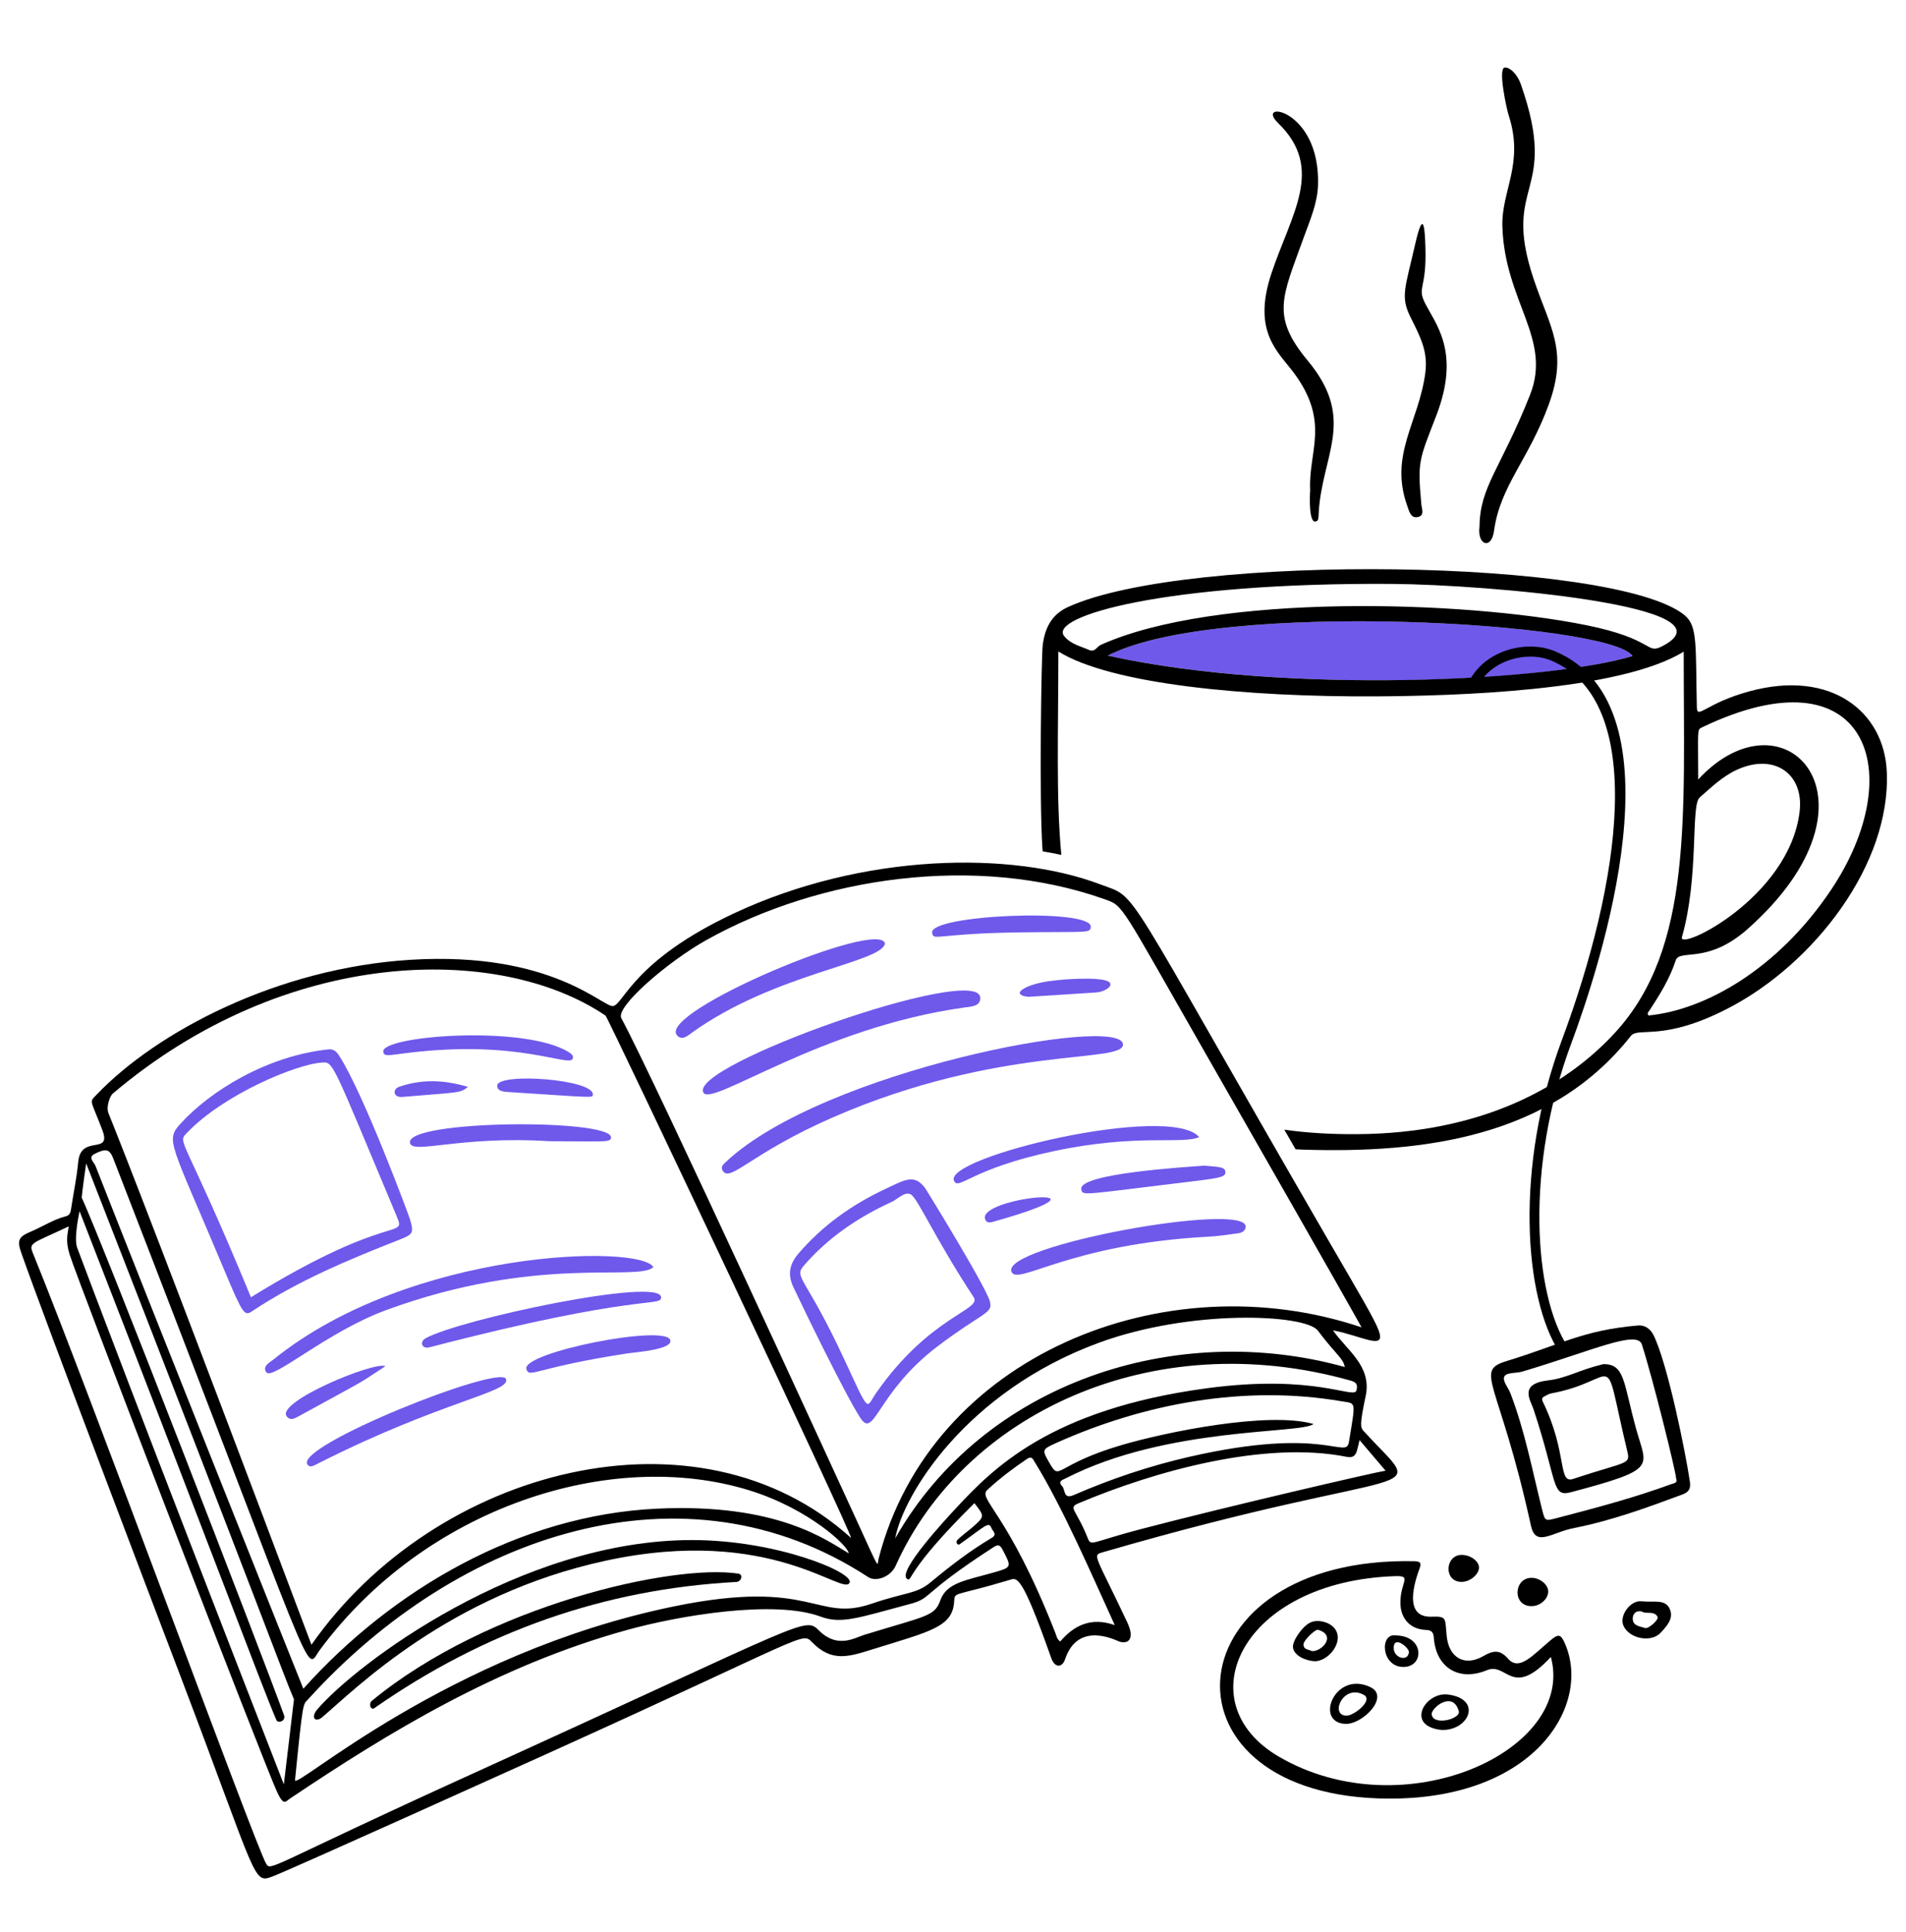
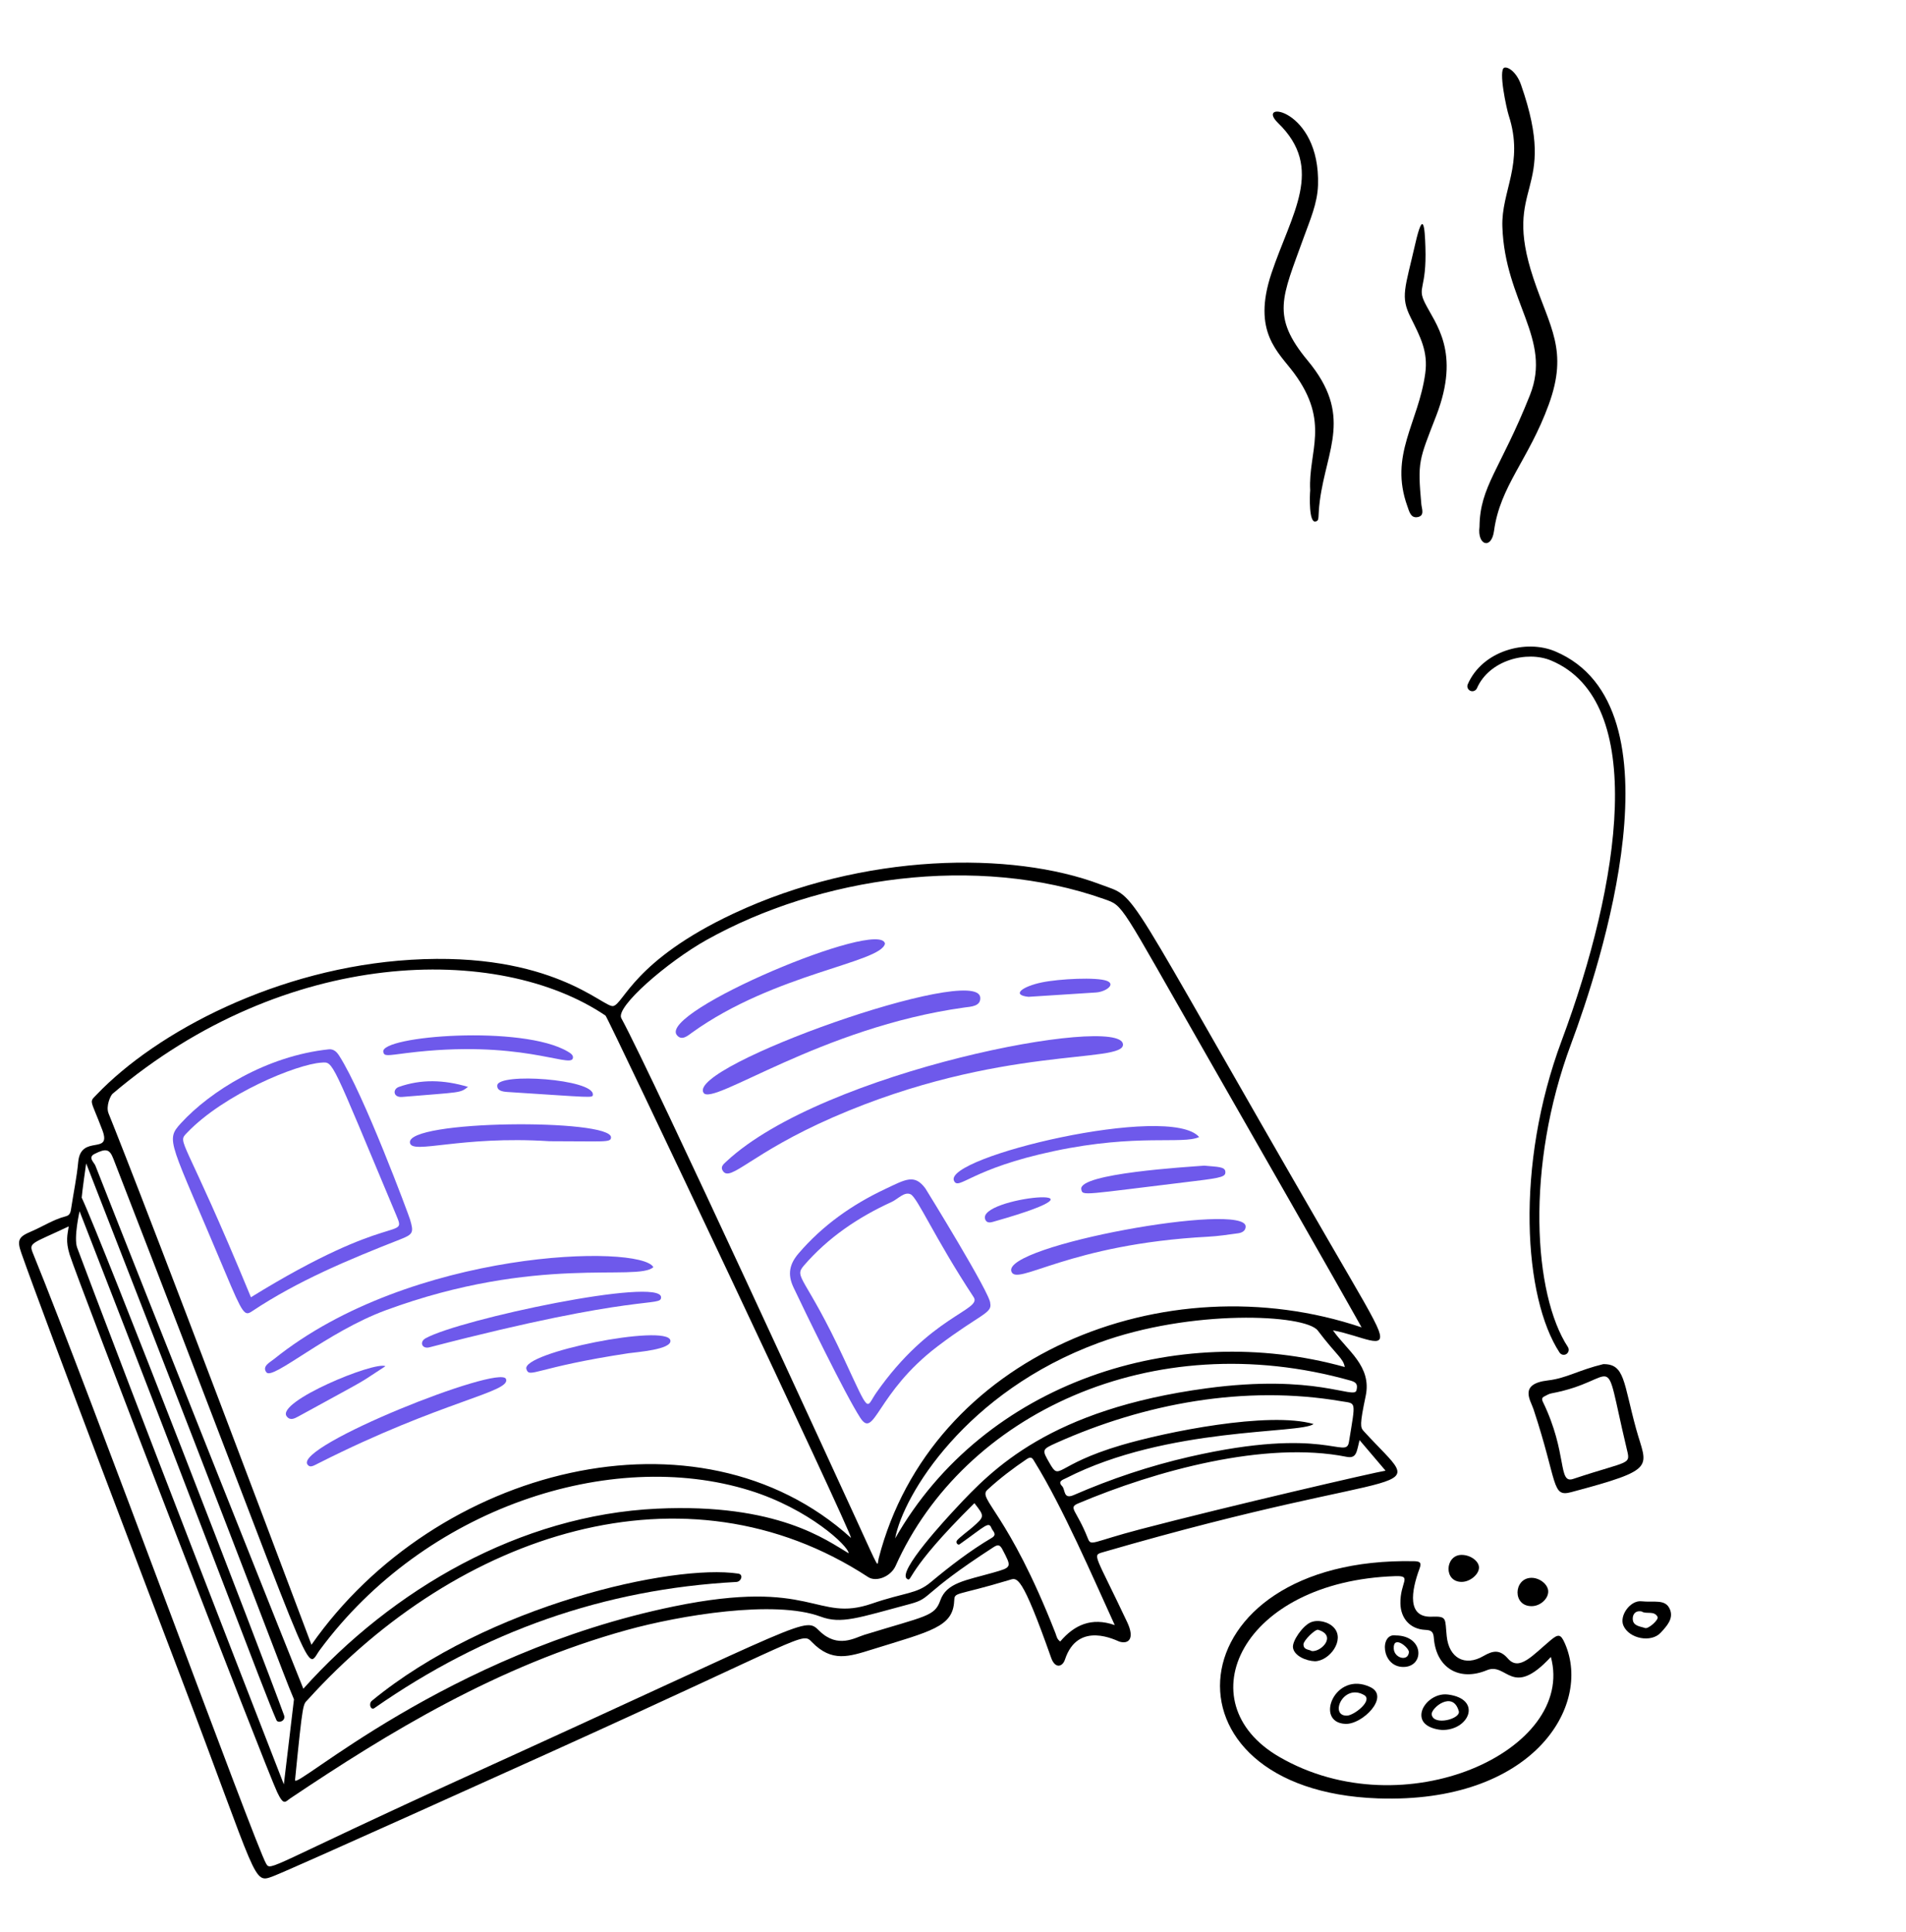
<svg xmlns="http://www.w3.org/2000/svg" width="73" height="74" viewBox="0 0 73 74" fill="none">
  <g clip-path="url(#clip0_578_16235)">
    <path d="M56.665 20.176C56.68 18.625 57.461 17.989 58.598 15.13C59.455 12.974 57.638 11.571 57.541 8.68C57.495 7.314 58.385 6.273 57.784 4.421C57.702 4.169 57.379 2.68 57.613 2.593C57.751 2.543 58.084 2.755 58.255 3.246C59.736 7.49 57.494 6.946 58.73 10.659C59.357 12.542 60.077 13.411 59.318 15.492C58.546 17.611 57.454 18.608 57.221 20.334C57.123 21.061 56.572 20.887 56.665 20.176L56.665 20.176Z" fill="black" />
    <path d="M50.18 18.769C50.102 17.293 50.959 16.182 49.564 14.293C48.962 13.478 47.944 12.721 48.698 10.464C49.463 8.177 50.745 6.453 48.951 4.712C48.03 3.819 50.571 4.142 50.48 7.087C50.458 7.795 50.168 8.442 49.931 9.1C49.107 11.391 48.667 12.101 50.087 13.813C51.819 15.9 50.816 17.176 50.55 19.171C50.463 19.825 50.554 19.943 50.378 19.973C50.131 20.014 50.159 19.02 50.181 18.769H50.18Z" fill="black" />
    <path d="M54.593 9.457C54.646 11.091 54.269 10.976 54.57 11.591C54.969 12.404 55.959 13.468 55.005 15.93C54.343 17.638 54.289 17.67 54.437 19.31C54.452 19.48 54.579 19.757 54.289 19.805C54.027 19.849 53.973 19.582 53.903 19.389C53.196 17.427 54.325 16.204 54.587 14.303C54.703 13.463 54.399 12.904 54.024 12.15C53.63 11.358 53.812 11.055 54.204 9.341C54.515 7.983 54.569 8.72 54.593 9.457L54.593 9.457Z" fill="black" />
    <path d="M52.776 68.876C44.102 68.571 44.924 59.601 54.162 59.792C54.386 59.797 54.453 59.845 54.369 60.073C54.043 60.95 53.892 61.95 54.827 61.917C55.44 61.895 55.338 61.983 55.41 62.67C55.496 63.495 56.103 63.841 56.819 63.422C57.196 63.202 57.453 63.176 57.754 63.521C58.188 64.02 58.696 63.398 59.395 62.813C59.689 62.567 59.781 62.585 59.938 62.947C60.988 65.352 58.684 69.083 52.776 68.876V68.876ZM59.398 63.459C57.895 65.082 57.725 63.643 56.946 63.967C55.881 64.41 55.001 63.872 54.916 62.729C54.898 62.481 54.809 62.432 54.581 62.421C54.01 62.391 53.649 61.987 53.636 61.416C53.619 60.594 54.107 60.343 53.446 60.364C47.545 60.555 45.391 65.191 48.99 67.283C53.784 70.069 60.37 67.031 59.398 63.458L59.398 63.459Z" fill="black" />
    <path d="M63.96 61.64C64.106 61.997 63.833 62.28 63.608 62.527C63.243 62.927 62.395 62.761 62.177 62.259C62.009 61.874 62.446 61.283 62.863 61.327C63.36 61.379 63.79 61.226 63.96 61.64ZM62.877 61.717C62.623 61.669 62.534 61.838 62.534 61.99C62.533 62.28 62.816 62.284 63.009 62.352C63.132 62.395 63.54 62.033 63.486 61.926C63.356 61.67 63.047 61.836 62.877 61.717Z" fill="black" />
    <path d="M58.677 61.513C57.919 61.532 57.967 60.451 58.638 60.429C58.953 60.418 59.279 60.666 59.296 60.929C59.315 61.215 59.008 61.505 58.677 61.513V61.513Z" fill="black" />
    <path d="M55.961 59.551C56.297 59.54 56.634 59.773 56.645 60.023C56.656 60.285 56.313 60.58 55.991 60.584C55.286 60.595 55.34 59.571 55.961 59.551H55.961Z" fill="black" />
    <path d="M50.363 63.624C50.009 63.609 49.562 63.411 49.521 63.098C49.488 62.848 49.888 62.274 50.192 62.137C50.466 62.014 50.88 62.106 51.092 62.339C51.515 62.803 50.935 63.607 50.363 63.624ZM50.241 63.234C50.611 63.271 51.211 62.639 50.484 62.419C50.376 62.387 49.925 62.825 49.923 62.975C49.922 63.197 50.139 63.166 50.241 63.234H50.241Z" fill="black" />
    <path d="M51.531 66.022C50.323 65.975 51.13 63.964 52.486 64.615C53.246 64.98 52.183 66.048 51.531 66.022ZM51.592 65.706C51.864 65.697 52.602 65.121 52.242 64.916C51.442 64.46 50.9 65.73 51.592 65.706Z" fill="black" />
    <path d="M55.212 66.255C55.574 66.255 54.383 66.329 54.441 65.636C54.473 65.257 54.948 64.832 55.458 64.898C56.786 65.07 56.271 66.286 55.212 66.255ZM55.872 65.537C55.644 64.719 54.795 65.423 54.834 65.665C54.905 66.11 55.953 65.831 55.872 65.537Z" fill="black" />
    <path d="M53.464 62.635C54.552 62.648 54.563 63.835 53.755 63.842C52.893 63.849 52.831 62.528 53.464 62.635ZM53.962 63.267C53.951 63.084 53.352 62.604 53.381 63.142C53.401 63.513 53.94 63.65 53.962 63.267Z" fill="black" />
    <path d="M62.665 54.73C62.172 52.941 62.236 52.231 61.403 52.245C60.454 52.475 59.993 52.786 59.292 52.867C58.155 52.998 58.621 53.628 58.733 53.969C59.672 56.808 59.418 57.35 60.174 57.148C63.524 56.255 63.072 56.21 62.665 54.73V54.73ZM60.252 56.641C59.658 56.839 60.051 55.663 59.091 53.685C59.032 53.564 59.074 53.516 59.165 53.471C59.247 53.43 59.33 53.38 59.419 53.364C62.1 52.863 61.349 51.466 62.291 55.434C62.459 56.14 62.491 55.895 60.252 56.641Z" fill="black" />
-     <path d="M62.525 25.123C59.235 26.14 49.091 26.582 42.428 25.11C46.648 22.918 61.704 23.847 62.525 25.123Z" fill="#6E59EB" />
-     <path d="M64.722 56.74C64.562 55.656 63.873 52.224 63.328 51.129C63.214 50.901 63.006 50.74 62.735 50.764C60.621 50.945 59.777 51.494 57.721 52.121C56.425 52.515 57.402 52.816 58.634 58.426C58.819 59.27 59.405 58.693 60.304 58.517C61.727 58.237 63.08 57.74 64.433 57.238C64.694 57.14 64.761 57.005 64.722 56.74ZM64.016 56.838C62.584 57.364 61.112 57.752 59.639 58.137C59.172 58.259 59.176 58.269 59.057 57.791C58.685 56.304 58.4 54.793 57.847 53.354C57.761 53.132 57.517 52.865 57.626 52.702C57.722 52.558 58.074 52.597 58.306 52.529C60.977 51.734 62.699 50.924 62.883 51.49C63.293 52.756 64.189 56.371 64.195 56.617C64.262 56.8 64.125 56.799 64.016 56.838L64.016 56.838Z" fill="black" />
    <path d="M59.891 51.888C59.829 51.888 59.767 51.857 59.731 51.801C58.36 49.709 58.016 44.666 59.814 39.849C62.057 33.837 63.13 26.858 59.408 25.297C58.479 24.907 57.036 25.286 56.567 26.358C56.524 26.455 56.411 26.5 56.315 26.457C56.218 26.415 56.173 26.302 56.216 26.205C56.779 24.917 58.444 24.477 59.556 24.943C64.554 27.039 61.291 36.985 60.172 39.983C58.417 44.686 58.732 49.578 60.051 51.591C60.134 51.719 60.042 51.888 59.891 51.888L59.891 51.888Z" fill="black" />
-     <path d="M72.264 29.548C72.162 27.277 70.154 25.62 67.004 26.476C65.336 26.93 65.003 27.565 64.99 27.098C64.935 24.773 65.034 23.985 64.526 23.566C61.884 21.386 45.483 21.155 40.905 23.248C40.261 23.542 40.017 24.072 39.936 24.709C39.886 25.102 39.797 30.634 39.926 32.498C39.929 32.534 39.932 32.57 39.935 32.606C40.18 32.646 40.418 32.691 40.649 32.742C40.442 30.529 40.535 28.058 40.535 24.95C42.544 26.205 47.751 26.699 52.71 26.67C55.617 26.653 62.012 26.485 64.486 24.957C64.486 31.309 64.837 36.288 61.871 39.534C59.923 41.666 56.693 43.409 51.968 43.437C50.976 43.442 50.05 43.39 49.189 43.265C49.334 43.517 49.479 43.768 49.621 44.016C49.712 44.022 49.803 44.026 49.893 44.029C54.467 44.175 59.38 43.581 62.458 39.679C62.752 39.307 63.679 39.927 66.224 38.598C69.47 36.905 72.425 33.115 72.264 29.548ZM42.428 25.11C46.648 22.919 61.704 23.848 62.526 25.124C59.448 26.074 49.297 26.628 42.428 25.11ZM63.66 24.751C63.032 25.075 63.377 24.473 60.758 23.944C56.014 22.985 46.543 22.721 42.163 24.697C42.015 24.762 41.935 24.989 41.716 24.894C41.376 24.746 40.993 24.664 40.753 24.355C40.173 23.605 44.611 22.304 53.322 22.363C56.936 22.388 66.63 23.219 63.66 24.751ZM64.418 35.891C65.084 33.546 64.747 30.848 65.097 30.542C65.544 30.152 65.97 29.737 66.518 29.484C67.957 28.822 69.104 29.64 68.924 31.096C68.517 34.395 64.258 36.45 64.418 35.891ZM70.113 34.106C68.082 37.12 65.31 38.681 63.138 38.892C63.068 38.797 63.143 38.749 63.176 38.698C63.57 38.093 63.953 37.481 64.178 36.787C64.326 36.324 65.373 36.96 66.927 35.586C72.486 30.664 68.361 26.261 65.041 29.854C65.041 27.947 64.99 27.952 65.179 27.861C71.531 24.812 73.154 29.593 70.113 34.106Z" fill="black" />
    <path d="M42.241 59.448C54.599 55.86 54.753 57.569 52.23 54.81C52.099 54.668 52.074 54.565 52.306 53.463C52.547 52.322 51.603 51.733 51.052 50.951C52.171 51.161 53.1 51.75 52.803 50.952C52.636 50.505 52.059 49.542 50.949 47.627C42.753 33.476 43.668 34.449 42.138 33.869C38.765 32.592 33.074 32.653 28.096 34.987C24.273 36.781 23.89 38.444 23.487 38.53C23.114 38.609 21.162 36.429 15.739 36.758C10.625 37.068 5.999 39.518 3.702 41.921C3.403 42.234 3.459 42.066 3.919 43.278C4.293 44.264 3.096 43.419 2.996 44.5C2.942 45.089 2.817 45.672 2.729 46.259C2.707 46.402 2.694 46.539 2.522 46.582C2.043 46.704 1.631 46.98 1.182 47.169C0.703 47.371 0.647 47.503 0.819 47.994C1.72 50.558 5.969 61.718 6.936 64.259C9.908 72.076 9.678 72.151 10.452 71.86C11.165 71.591 20.531 67.356 20.967 67.16C30.983 62.632 30.707 62.491 31.097 62.89C31.862 63.676 32.514 63.447 33.414 63.168C35.653 62.472 36.494 62.311 36.545 61.32C36.565 60.949 36.552 61.147 38.674 60.507C38.953 60.423 39.123 60.271 40.261 63.496C40.412 63.922 40.696 63.839 40.787 63.561C41.288 62.039 42.773 62.842 42.875 62.872C43.23 62.978 43.468 62.756 43.172 62.128C41.935 59.504 41.818 59.571 42.241 59.448ZM51.952 53.25C51.862 53.607 50.396 52.607 46.217 53.169C40.214 53.977 38.012 56.26 36.615 57.761C36.296 58.104 34.332 60.208 34.742 60.47C34.949 60.602 34.633 60.221 37.32 57.569C37.717 58.079 37.716 58.075 37.245 58.493C37.146 58.581 36.75 58.878 36.654 58.996C36.585 59.081 36.69 59.189 36.75 59.146C37.762 58.427 37.867 58.256 37.976 58.529C38.023 58.647 38.21 58.764 37.981 58.9C37.147 59.393 36.383 59.984 35.639 60.603C35.096 61.055 34.67 60.978 33.392 61.417C31.244 62.156 31.16 60.422 25.809 61.523C17.088 63.316 11.257 68.612 11.3 68.174C11.605 65.097 11.607 65.295 11.788 65.095C17.561 58.715 26.237 55.813 33.251 60.4C33.558 60.6 34.116 60.386 34.303 59.969C36.896 54.171 44.116 50.727 51.737 52.878C51.968 52.943 52.003 53.044 51.952 53.25ZM42.94 55.349C40.375 56.107 40.613 56.752 40.2 56.039C39.903 55.525 39.897 55.513 40.463 55.259C43.825 53.753 47.666 53.03 51.382 53.667C51.952 53.764 51.925 53.619 51.665 55.223C51.552 55.92 50.784 54.595 45.556 55.793C44.033 56.142 42.556 56.636 41.124 57.259C40.717 57.437 40.807 57.048 40.68 56.918C40.495 56.728 40.709 56.673 40.831 56.611C44.703 54.631 49.812 54.924 50.311 54.538C48.587 54.044 44.66 54.84 42.94 55.349V55.349ZM51.505 52.355C45.049 50.556 37.69 52.935 34.284 58.919C34.599 57.242 37.003 53.3 42.07 51.432C45.616 50.125 49.996 50.331 50.472 50.959C51.209 51.932 51.444 52.014 51.505 52.355ZM27.064 35.997C31.386 33.582 37.395 32.7 42.292 34.434C43.05 34.703 42.846 34.535 46.208 40.408C51.756 50.103 51.805 50.231 52.149 50.836C44.597 48.293 35.65 51.934 33.654 59.682C33.578 59.975 33.757 60.291 32.741 58.078C32.258 57.028 25.045 41.3 23.796 38.994C23.564 38.566 25.573 36.83 27.065 35.996L27.064 35.997ZM4.312 41.889C10.938 36.266 19.084 36.122 23.192 38.896C23.282 38.957 32.619 58.687 32.595 58.901C26.737 53.6 16.676 56.196 11.929 62.992C6.361 48.204 4.695 43.978 4.159 42.645C4.045 42.365 4.233 41.956 4.312 41.889ZM3.62 44.194C4.07 43.966 4.2 44.012 4.344 44.384C12.377 65.083 11.637 64.019 12.25 63.19C16.27 57.753 23.379 55.423 28.719 57.084C30.981 57.788 32.503 59.219 32.503 59.488C31.672 59.002 29.794 57.562 25.165 57.78C19.916 58.026 15.029 60.872 11.618 64.676C11.593 64.627 5.619 49.652 3.655 44.646C3.604 44.516 3.354 44.33 3.62 44.194ZM3.048 46.389C8.114 59.403 10.078 64.72 10.588 65.879C10.647 66.014 10.96 65.915 10.878 65.689C10.012 63.302 3.891 47.48 3.129 45.869C3.144 45.655 3.284 44.658 3.3 44.556C10.277 62.439 10.796 64 11.259 65.082C11.184 65.676 10.976 67.498 10.871 68.339C5.16 53.667 3.542 49.341 2.957 47.789C2.814 47.409 3.048 46.389 3.048 46.389L3.048 46.389ZM38.031 60.232C36.984 60.53 36.254 60.614 36.014 61.293C35.798 61.911 35.461 61.886 33.1 62.613C32.741 62.724 32.091 63.144 31.392 62.47C30.798 61.897 31.188 61.979 18.042 67.956C10.246 71.5 10.375 71.688 10.19 71.371C9.769 70.649 3.424 53.302 1.265 48.006C1.091 47.58 1.2 47.648 2.632 46.969C2.583 47.299 2.508 47.524 2.666 48.044C2.939 48.943 10.199 67.774 10.62 68.647C10.872 69.172 10.925 69.005 11.119 68.874C14.884 66.35 19.052 63.798 24.018 62.425C26.034 61.867 29.665 61.259 31.429 61.914C32.224 62.21 32.865 61.961 34.857 61.429C35.722 61.197 35.217 61.091 38.041 59.262C38.214 59.15 38.293 59.146 38.398 59.35C38.753 60.03 38.761 60.024 38.031 60.232L38.031 60.232ZM42.695 62.239C41.801 61.927 41.144 62.235 40.607 62.867C40.477 62.777 40.465 62.655 40.425 62.551C38.6 57.893 37.431 57.415 37.816 57.059C38.288 56.623 38.796 56.238 39.326 55.88C39.519 55.749 39.56 55.882 39.632 55.997C40.697 57.717 41.849 60.386 42.695 62.239ZM41.661 58.91C41.235 57.826 40.896 57.747 41.29 57.581C44.255 56.327 48.456 55.171 51.573 55.794C51.964 55.872 51.959 55.594 52.071 55.154L53.067 56.325C52.743 56.367 47.027 57.69 43.676 58.568C41.791 59.062 41.79 59.238 41.661 58.909V58.91Z" fill="black" />
    <path d="M15.702 46.696C15.652 46.531 13.94 41.911 12.99 40.431C12.903 40.296 12.786 40.168 12.593 40.188C10.201 40.439 8.048 41.797 6.933 43.014C6.31 43.694 6.507 43.665 8.623 48.721C9.307 50.355 9.371 50.407 9.649 50.222C11.413 49.048 13.358 48.24 15.32 47.47C15.824 47.272 15.856 47.211 15.702 46.696ZM9.611 49.683C7.036 43.437 6.769 43.797 7.157 43.39C8.582 41.897 11.373 40.754 12.314 40.697C12.776 40.669 12.656 40.529 15.176 46.539C15.592 47.531 15.052 46.323 9.611 49.683Z" fill="#6E59EB" />
    <path d="M25.024 48.53C24.409 49.096 20.587 48.036 14.768 50.183C12.52 51.013 10.445 52.869 10.205 52.56C10.024 52.328 10.336 52.177 10.49 52.054C15.739 47.827 24.53 47.645 25.024 48.53Z" fill="#6E59EB" />
    <path d="M25.319 49.681C25.327 50.074 24.542 49.492 16.449 51.6C16.159 51.675 16.054 51.391 16.301 51.254C17.628 50.519 25.302 48.897 25.319 49.681V49.681Z" fill="#6E59EB" />
    <path d="M12.21 56.035C11.994 56.144 11.874 56.225 11.776 56.089C11.265 55.38 19.136 52.25 19.378 52.81C19.596 53.316 16.939 53.643 12.21 56.035Z" fill="#6E59EB" />
    <path d="M23.402 43.564C23.393 43.766 23.167 43.707 21.043 43.707C17.618 43.488 15.791 44.226 15.702 43.772C15.526 42.883 23.437 42.838 23.402 43.564Z" fill="#6E59EB" />
    <path d="M21.938 40.539C21.819 40.903 19.889 39.792 15.587 40.329C14.83 40.424 14.715 40.465 14.68 40.286C14.561 39.673 20.017 39.242 21.75 40.276C21.846 40.333 21.979 40.413 21.938 40.539Z" fill="#6E59EB" />
    <path d="M24.094 51.824C20.482 52.37 20.281 52.807 20.161 52.434C19.958 51.8 25.541 50.69 25.675 51.333C25.749 51.689 24.348 51.786 24.094 51.825V51.824Z" fill="#6E59EB" />
    <path d="M14.763 52.323C13.549 53.105 14.499 52.565 11.416 54.254C11.268 54.335 11.105 54.413 10.979 54.242C10.571 53.685 14.337 52.128 14.763 52.323Z" fill="#6E59EB" />
    <path d="M22.707 41.924C22.698 42.06 22.699 42.029 19.434 41.821C19.229 41.808 19.031 41.765 19.045 41.57C19.082 41.072 22.747 41.329 22.707 41.924Z" fill="#6E59EB" />
    <path d="M17.925 41.626C17.607 41.87 17.68 41.821 15.404 42.011C15.054 42.04 15.032 41.714 15.277 41.627C16.136 41.325 16.993 41.35 17.925 41.626Z" fill="#6E59EB" />
    <path d="M37.926 49.915C37.964 49.596 35.455 45.533 35.444 45.518C35.026 44.949 34.688 45.167 33.9 45.539C32.632 46.137 31.51 46.928 30.59 47.999C30.243 48.403 30.15 48.793 30.39 49.303C30.781 50.133 32.375 53.419 32.949 54.3C33.498 55.143 33.564 53.343 35.911 51.561C37.533 50.33 38.009 50.302 37.926 49.915ZM33.558 53.346C33.157 53.921 33.343 54.232 32.337 52.064C30.863 48.882 30.384 48.938 30.787 48.472C31.717 47.395 32.866 46.62 34.15 46.033C34.393 45.922 34.638 45.626 34.877 45.74C35.14 45.866 35.795 47.406 37.292 49.681C37.62 50.177 35.621 50.389 33.558 53.346L33.558 53.346Z" fill="#6E59EB" />
    <path d="M43.01 39.991C43.082 40.751 38.318 39.996 31.912 42.788C28.751 44.167 27.972 45.297 27.683 44.841C27.581 44.682 27.718 44.58 27.816 44.487C31.541 41.002 42.903 38.853 43.01 39.991Z" fill="#6E59EB" />
    <path d="M36.938 38.586C31.428 39.35 27.29 42.374 26.947 41.855C26.273 40.838 37.422 36.892 37.543 38.198C37.574 38.546 37.179 38.553 36.938 38.586Z" fill="#6E59EB" />
    <path d="M47.709 46.978C47.705 47.144 47.565 47.213 47.421 47.233C47.041 47.285 46.659 47.344 46.276 47.364C40.922 47.648 38.948 49.271 38.737 48.699C38.367 47.699 47.731 46.008 47.709 46.978L47.709 46.978Z" fill="#6E59EB" />
    <path d="M33.895 36.141C33.734 36.876 29.663 37.278 26.506 39.547C26.343 39.665 26.109 39.876 25.923 39.642C25.208 38.744 33.73 35.165 33.895 36.141Z" fill="#6E59EB" />
    <path d="M45.928 43.548C45.28 43.839 43.571 43.409 40.389 44.081C37.171 44.76 36.721 45.606 36.539 45.225C36.107 44.317 44.809 42.238 45.928 43.548Z" fill="#6E59EB" />
-     <path d="M41.777 35.498C41.759 35.757 41.628 35.673 39 35.71C35.843 35.755 35.761 36.051 35.701 35.728C35.57 35.031 41.829 34.77 41.777 35.498Z" fill="#6E59EB" />
    <path d="M45.767 45.232C41.429 45.753 41.463 45.816 41.413 45.547C41.297 44.937 45.512 44.69 46.123 44.643C46.646 44.691 46.917 44.683 46.931 44.873C46.945 45.055 46.835 45.104 45.767 45.232Z" fill="#6E59EB" />
    <path d="M41.975 38.011L39.392 38.177C38.716 38.107 39.161 37.778 39.902 37.625C40.57 37.487 42.015 37.414 42.4 37.568C42.743 37.706 42.345 37.986 41.975 38.011Z" fill="#6E59EB" />
    <path d="M38.111 46.772C37.978 46.809 37.813 46.876 37.739 46.713C37.34 45.841 43.291 45.3 38.111 46.772Z" fill="#6E59EB" />
-     <path d="M32.541 60.611C32.309 61.169 29.559 58.396 23.197 59.773C17.193 61.072 13.605 64.693 12.344 65.764C12.076 65.991 11.885 65.78 12.151 65.469C13.617 63.752 19.897 58.981 26.508 58.982C29.742 58.982 32.704 60.219 32.541 60.611Z" fill="black" />
    <path d="M28.203 60.587C23.142 60.858 18.549 62.48 14.339 65.418C14.202 65.513 14.102 65.254 14.245 65.136C18.687 61.481 25.759 59.89 28.273 60.267C28.49 60.299 28.385 60.578 28.203 60.587Z" fill="black" />
  </g>
  <defs>
    <clipPath id="clip0_578_16235">
      <rect width="73" height="73" fill="white" transform="translate(0 0.764)" />
    </clipPath>
  </defs>
</svg>